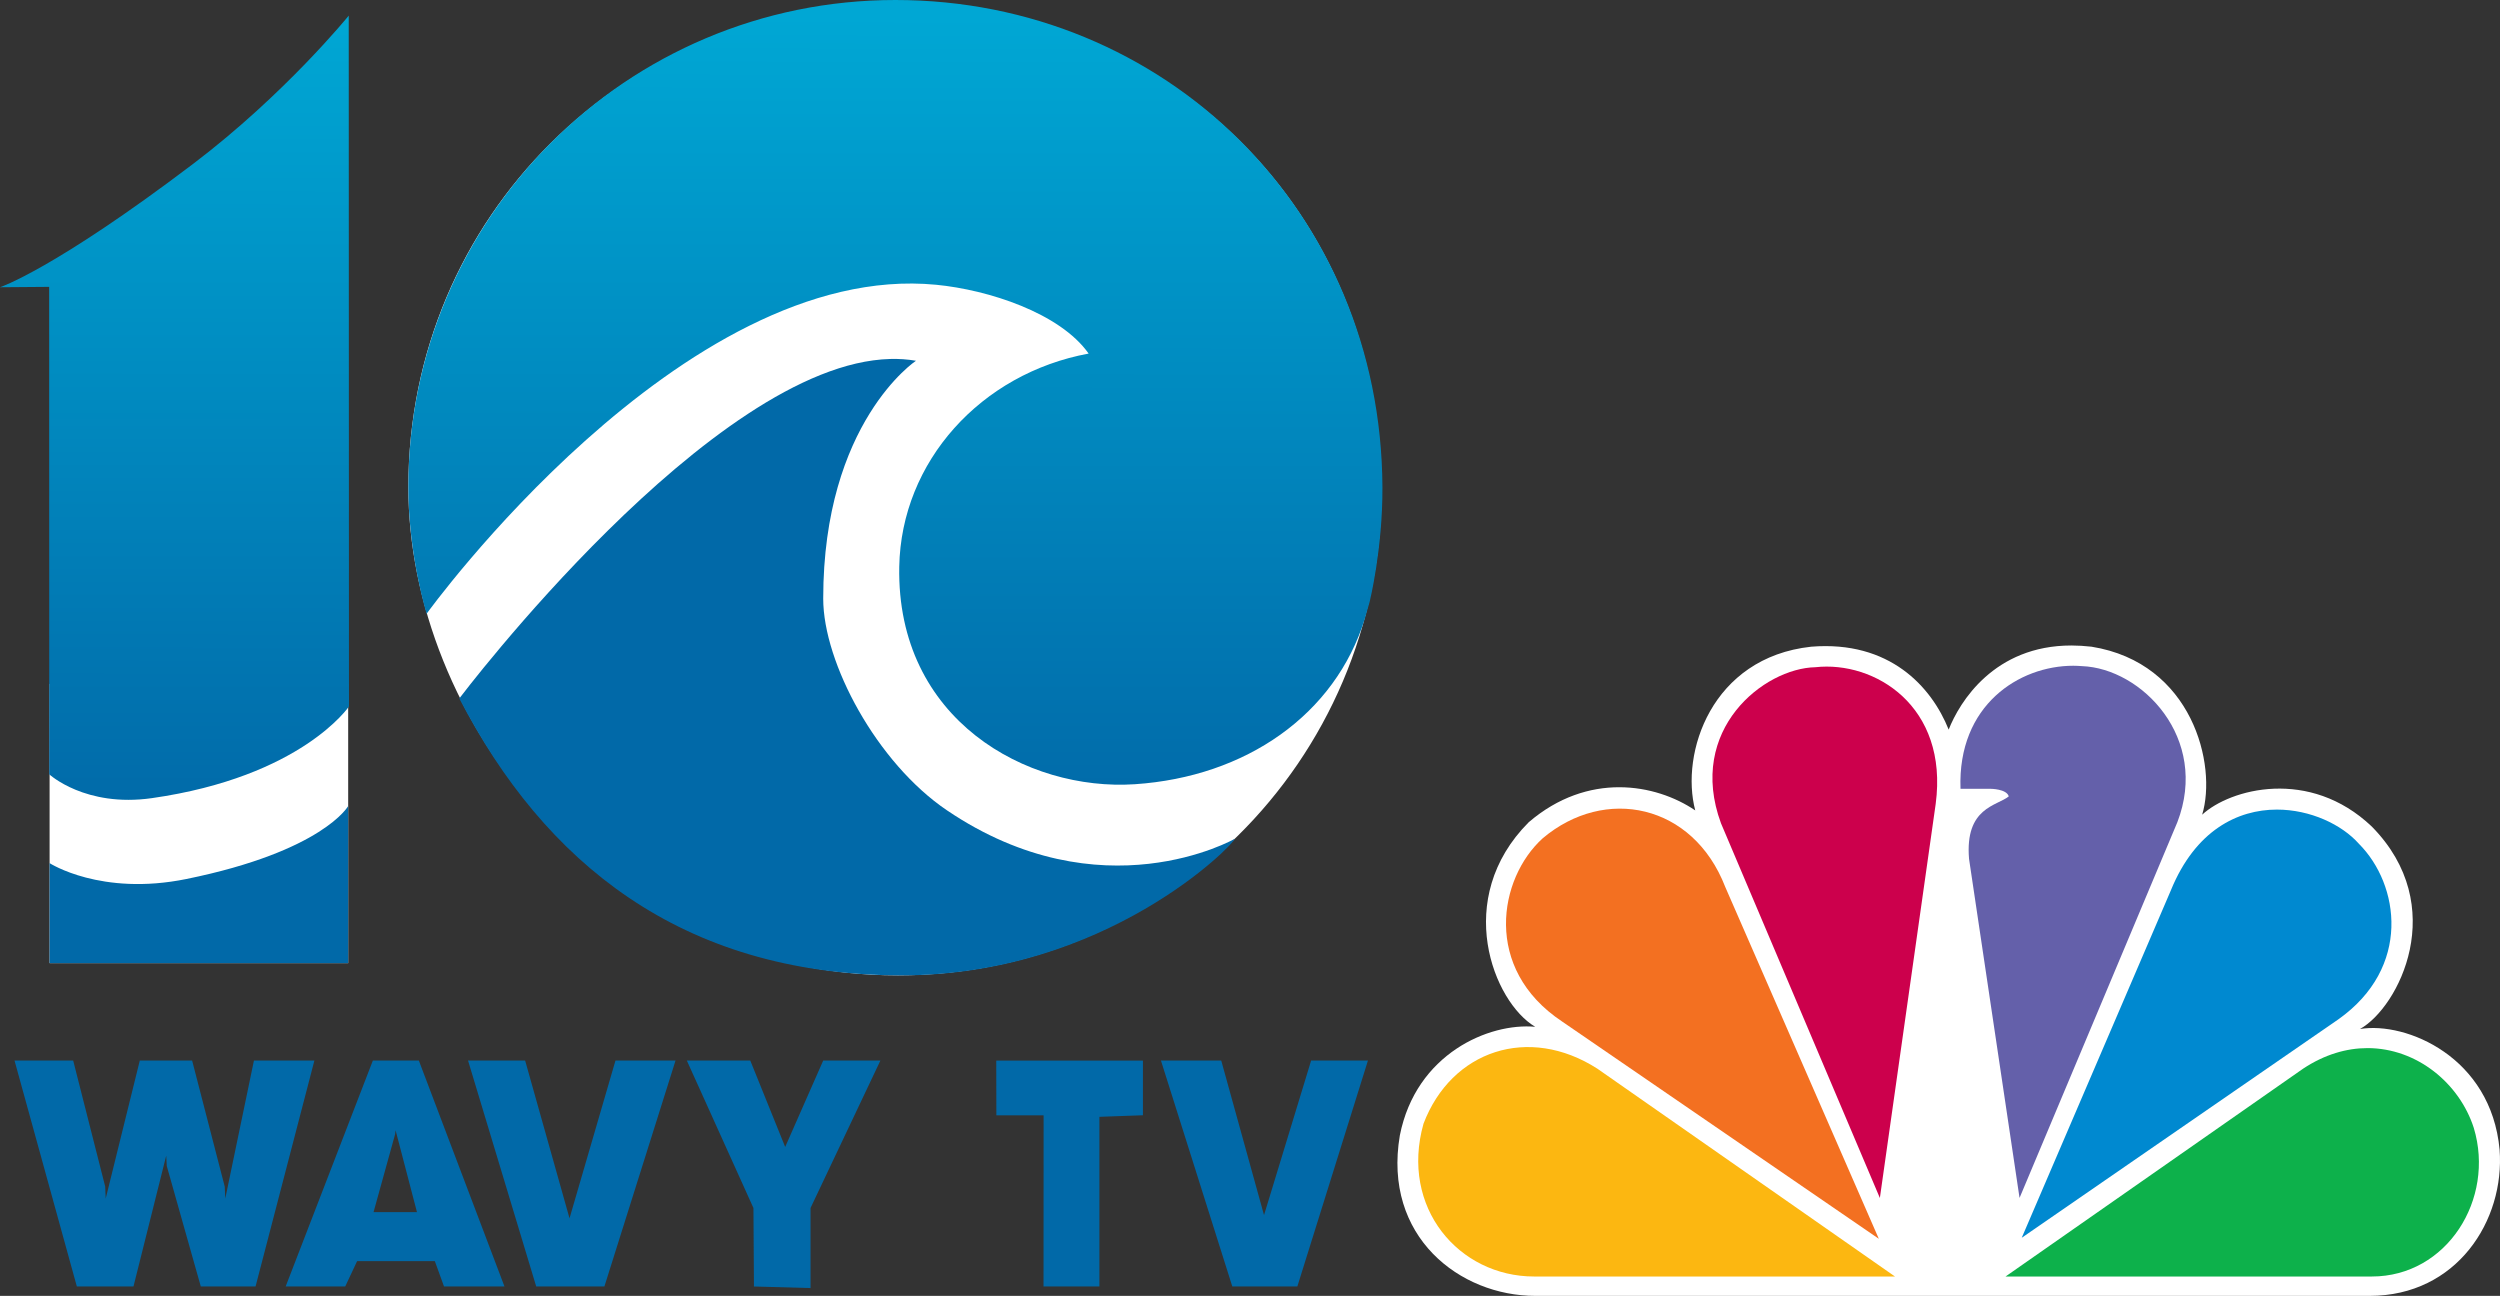
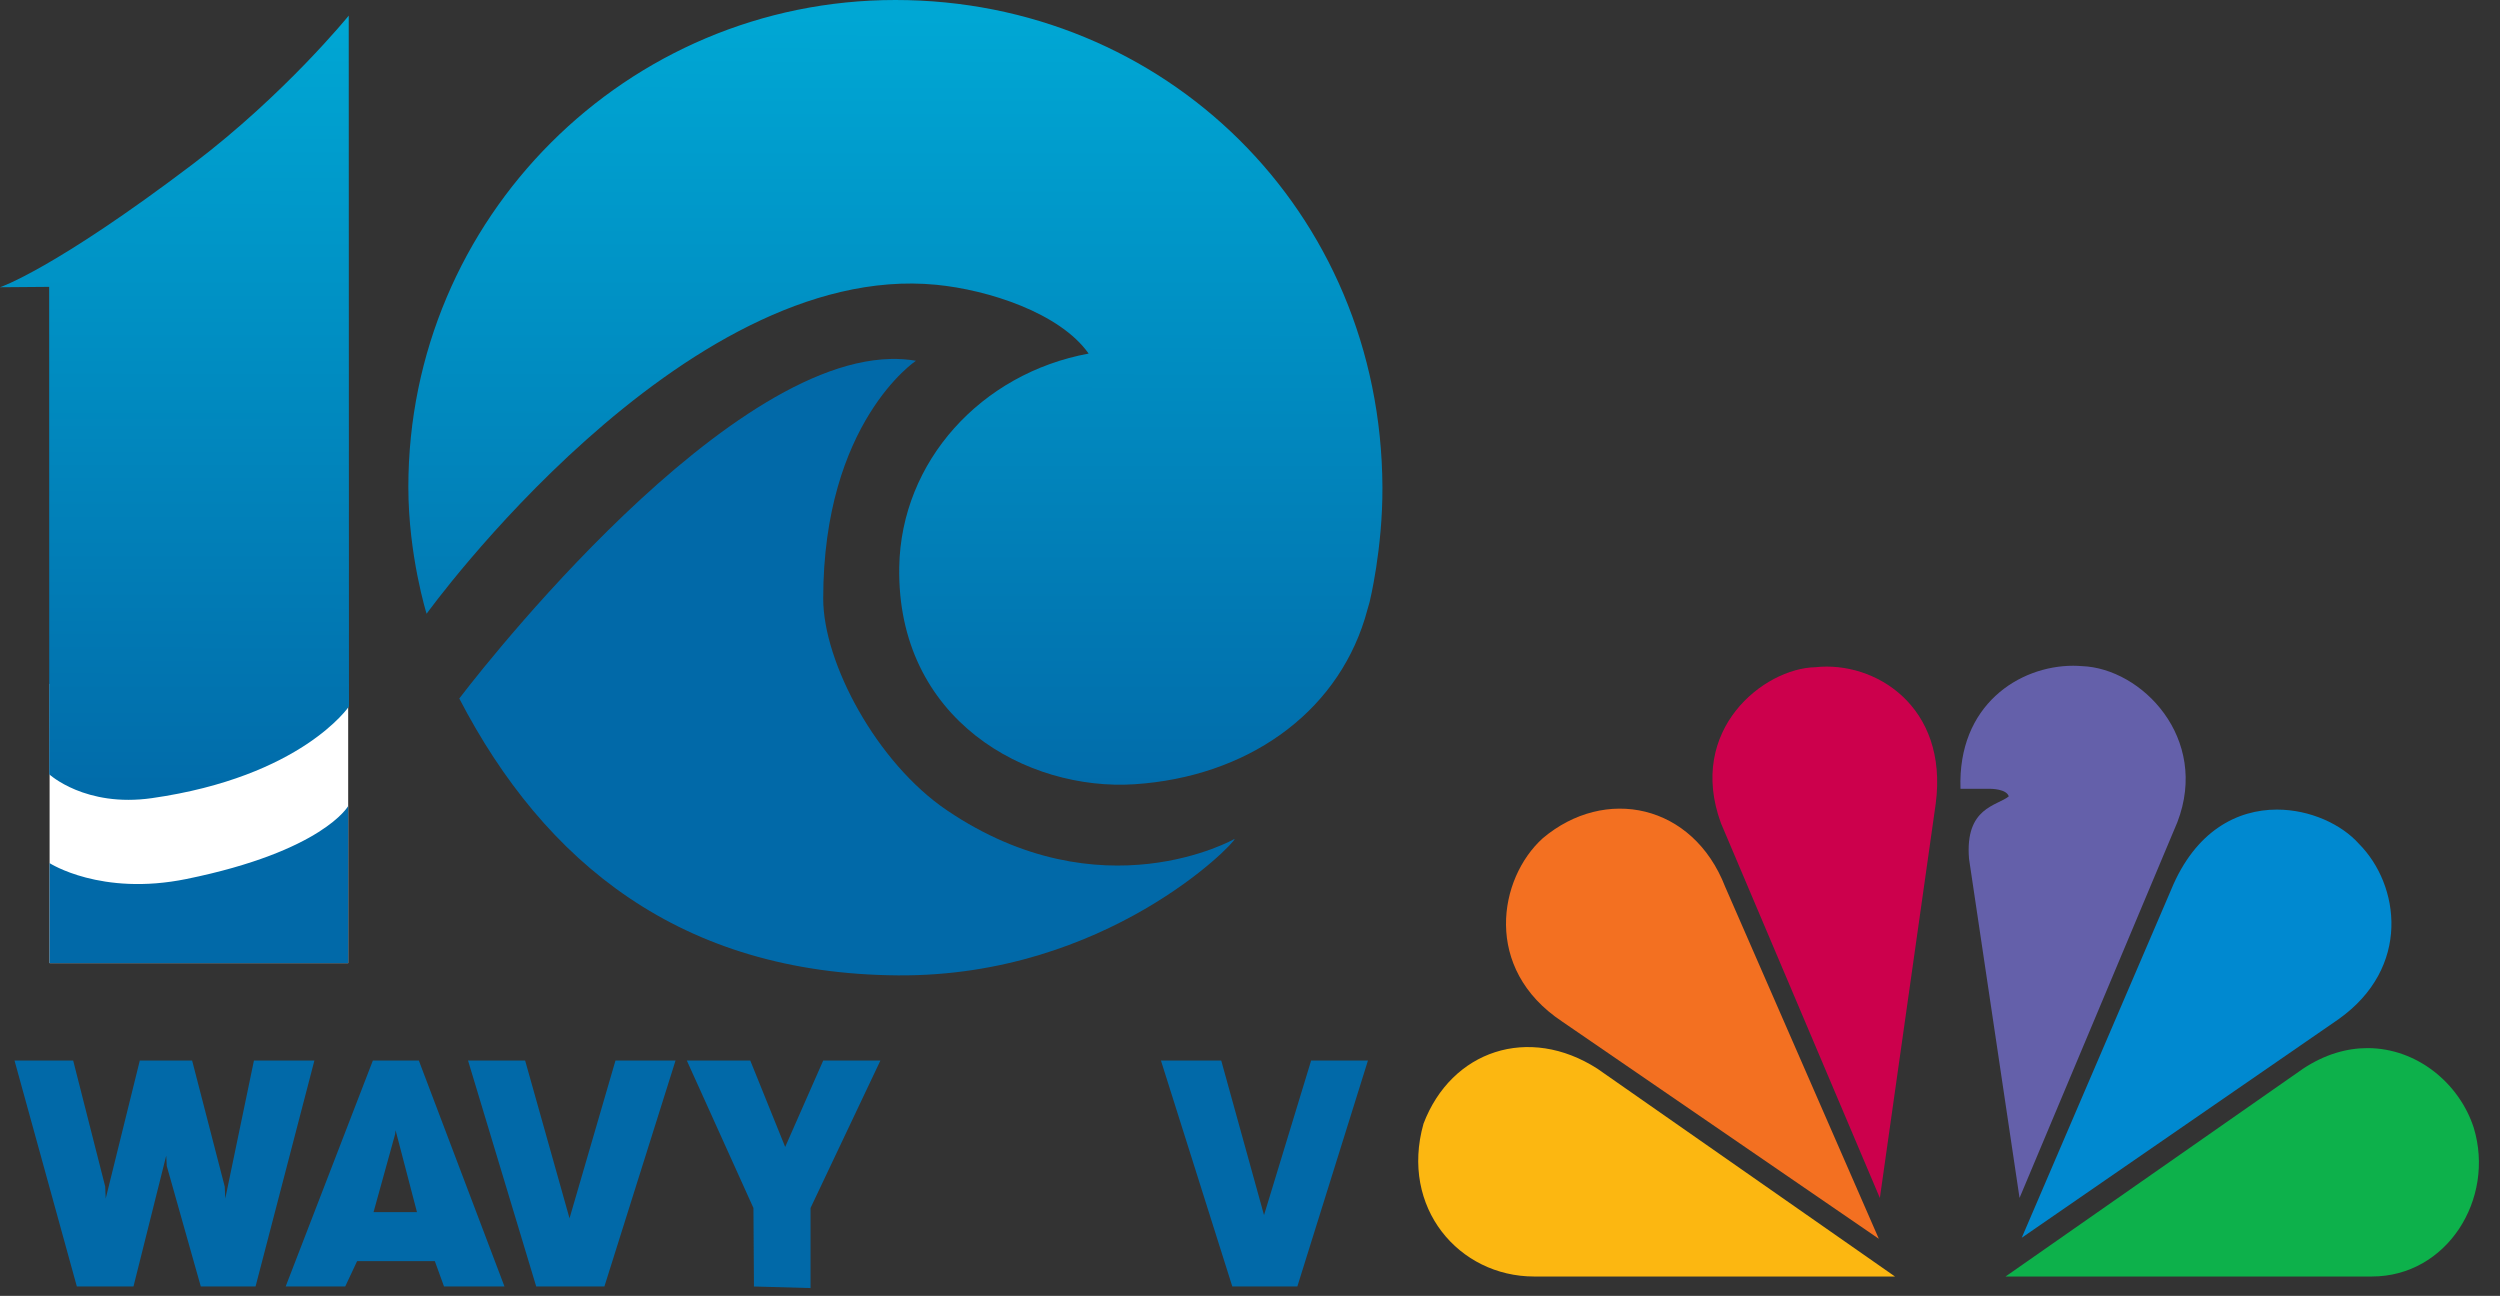
<svg xmlns="http://www.w3.org/2000/svg" xmlns:ns1="http://sodipodi.sourceforge.net/DTD/sodipodi-0.dtd" xmlns:ns2="http://www.inkscape.org/namespaces/inkscape" xmlns:xlink="http://www.w3.org/1999/xlink" version="1.1" id="Layer_1" x="0px" y="0px" width="695.915" height="360.727" viewBox="0 0 695.915 360.727" enable-background="new 0 0 594 774" xml:space="preserve" ns1:docname="WAVY_TV-NBC.svg" ns2:version="1.1 (c68e22c387, 2021-05-23)">
  <rect x="0" y="0" width="695.915" height="360.727" fill="#333333" stroke="none" />
  <defs id="defs23643">
    <linearGradient ns2:collect="always" id="linearGradient35676">
      <stop style="stop-color:#0169a8;stop-opacity:1;" offset="0" id="stop35672" />
      <stop style="stop-color:#00a7d4;stop-opacity:1" offset="1" id="stop35674" />
    </linearGradient>
    <linearGradient ns2:collect="always" xlink:href="#linearGradient35676" id="linearGradient34278" x1="597.34" y1="278.851" x2="597.496" y2="53.955" gradientUnits="userSpaceOnUse" gradientTransform="translate(-500.42,-49.607)" />
    <linearGradient ns2:collect="always" xlink:href="#linearGradient35676" id="linearGradient34280" x1="597.34" y1="278.851" x2="597.496" y2="53.955" gradientUnits="userSpaceOnUse" gradientTransform="translate(-500.42,-49.607)" />
  </defs>
  <ns1:namedview id="namedview23641" pagecolor="#505050" bordercolor="#eeeeee" borderopacity="1" ns2:pageshadow="0" ns2:pageopacity="0" ns2:pagecheckerboard="0" showgrid="false" ns2:zoom="0.84730901" ns2:cx="673.30807" ns2:cy="292.10122" ns2:window-width="1366" ns2:window-height="715" ns2:window-x="-8" ns2:window-y="-8" ns2:window-maximized="1" ns2:current-layer="Layer_1" ns2:snap-bbox="true" ns2:bbox-paths="true" ns2:bbox-nodes="true" ns2:snap-bbox-midpoints="true" ns2:snap-bbox-edge-midpoints="true" ns2:object-paths="true" ns2:snap-intersection-paths="true" ns2:snap-smooth-nodes="true" ns2:snap-midpoints="true" />
-   <path id="path3113" ns2:connector-curvature="0" d="m 542.445,203.095 c -4.785,-11.946 -16.442,-24.849 -38.272,-23.076 -27.809,3.023 -36.476,29.674 -32.273,45.573 -11.076,-7.5 -29.909,-10.798 -46.348,3.283 -21.225,21.277 -9.872,50.05 1.796,56.952 -12.859,-1.191 -33.182,7.498 -37.679,30.228 -4.783,28.221 16.731,44.673 37.679,44.673 h 232.295 c 24.224,0 37.665,-20.956 36.157,-40.72 -2.377,-25.794 -25.98,-35.691 -38.855,-33.57 10.757,-6.001 25.124,-34.193 3.279,-56.356 -17.34,-16.494 -39.447,-10.493 -47.22,-3.299 4.191,-13.779 -2.68,-42.261 -30.806,-46.766 -1.944,-0.217 -3.816,-0.334 -5.6,-0.334 -21.47,0.003 -31.123,15.697 -34.153,23.413" style="fill:#ffffff;stroke:none;stroke-width:0.541" />
  <path id="polyline70" clip-path="url(#SVGID_9_)" style="fill:#0169a8;fill-opacity:1;stroke:none;stroke-width:7.79" d="m 29.284,330.305 0.14,3.334 9.489,-38.414 h 14.568 l 9.076,35.08 0.148,3.334 7.985,-38.414 H 87.517 L 71.134,358.117 H 55.896 L 46.423,324.571 46.275,321.665 37.153,358.117 H 21.393 L 4.043,295.225 h 16.329 l 8.912,35.08" />
  <path style="fill:#0169a8;fill-opacity:1;stroke:none;stroke-width:7.79" ns2:connector-curvature="0" id="path72" d="M 116.069,337.418 H 103.979 l 5.999,-21.665 0.14,-1.122 5.952,22.787 m 4.97,13.641 2.563,7.058 h 16.827 l -23.839,-62.892 h -12.8 l -24.275,62.892 h 16.578 l 3.311,-7.058 z" clip-path="url(#SVGID_9_)" />
  <path id="polyline74" clip-path="url(#SVGID_9_)" style="fill:#0169a8;fill-opacity:1;stroke:none;stroke-width:7.79" d="m 158.535,339.139 12.792,-43.914 h 16.718 l -19.803,62.892 h -18.977 l -18.977,-62.892 h 15.892 l 12.356,43.914" />
  <path id="polyline76" clip-path="url(#SVGID_9_)" style="fill:#0169a8;fill-opacity:1;stroke:none;stroke-width:7.79" d="m 191.192,295.225 h 17.661 l 9.715,24.049 10.587,-24.049 h 15.916 l -19.445,41.04 v 22.288 l -15.752,-0.436 -0.14,-21.852 -18.541,-41.04" />
-   <path id="polyline78" clip-path="url(#SVGID_9_)" style="fill:#0169a8;fill-opacity:1;stroke:none;stroke-width:7.79" d="m 306.038,358.117 h -15.557 l 0.023,-47.654 h -13.15 l -0.031,-15.23 h 40.829 v 15.215 l -12.114,0.436 v 47.233" />
  <path id="polyline80" clip-path="url(#SVGID_9_)" style="fill:#0169a8;fill-opacity:1;stroke:none;stroke-width:7.79" d="m 351.861,338.251 13.111,-43.026 h 15.815 l -19.655,62.892 h -18.097 l -19.866,-62.892 h 16.781 l 11.912,43.026" />
-   <path clip-path="url(#SVGID_11_)" d="m 249.176,0.701 c 76.735,0.171 135.389,58.81 135.389,135.615 0,76.362 -61.513,135.195 -134.556,135.195 -82.594,0 -136.34,-71.82 -136.34,-135.927 0,-75.123 60.391,-135.062 135.506,-134.883" id="path90" ns2:connector-curvature="0" style="fill:#ffffff;stroke:none;stroke-width:7.79" />
  <path style="fill:#0169a8;fill-opacity:1;stroke:none;stroke-width:7.79" d="m 247.816,99.926 c -49.593,1.286 -119.969,94.514 -119.969,94.514 23.675,45.605 61.584,76.652 122.162,77.072 57.929,0.397 93.898,-36.911 93.68,-38.002 0,0 -37.073,21.178 -80.109,-7.955 -19.544,-13.231 -34.426,-41.094 -34.426,-58.918 0,-49.087 25.818,-66.211 25.818,-66.211 -2.328,-0.404 -4.717,-0.563 -7.156,-0.5 z" id="path37906" />
  <path style="fill:url(#linearGradient34280);fill-opacity:1;stroke:none;stroke-width:7.79" d="m 249.246,0 c -74.874,0 -135.576,60.703 -135.576,135.576 0,19.009 5.08,35.275 5.08,35.275 0,0 71.048,-98.44 141.84,-91.584 14.514,1.402 34.487,7.86 42.449,19.156 -29.939,5.523 -52.181,30.001 -52.719,59.348 -0.779,42.66 35.642,62.518 65.572,60.531 30.897,-2.064 55.764,-19.312 64.045,-46.127 l 1.324,-4.635 c 0,0.008 3.646,-14.771 3.561,-31.965 C 384.456,58.584 324.12,0 249.246,0 Z" id="path92" />
  <path id="polyline96" clip-path="url(#SVGID_9_)" style="fill:#ffffff;stroke:none;stroke-width:8.948" d="M 96.92,268.106 H 13.805 v -77.725 h 83.116 v 77.725" />
  <path style="fill:#0169a8;fill-opacity:1;stroke:none;stroke-width:7.79" d="m 96.92,224.379 c 0,0 -7.029,12.56 -45.014,20.301 -23.827,4.856 -38.102,-4.416 -38.102,-4.416 v 27.842 h 83.115 z" id="path37902" />
  <path style="fill:url(#linearGradient34278);fill-opacity:1;stroke:none;stroke-width:7.79" d="m 97.076,4.348 c 0,0 -17.653,21.797 -43.252,41.219 C 14.989,75.022 0,79.961 0,79.961 l 13.688,-0.109 0.023,135.686 c 0,0 10.027,9.285 28.568,6.637 41.71,-5.967 54.859,-25.529 54.859,-25.521 z" id="path98" />
  <path id="path3115" ns2:connector-curvature="0" d="m 429.422,233.366 c -12.265,11.102 -16.728,36.258 5.38,50.964 l 88.2,60.511 -42.766,-97.975 c -8.961,-23.12 -33.476,-28.162 -50.814,-13.5" style="fill:#f37021;stroke:none;stroke-width:0.541" />
  <path id="path3117" ns2:connector-curvature="0" d="m 505.344,185.73 c -14.337,0.292 -35.865,17.365 -26.284,43.435 l 44.231,104.313 15.542,-109.718 c 3.597,-27.262 -17.035,-39.847 -33.489,-38.03" style="fill:#cc004c;stroke:none;stroke-width:0.541" />
  <path id="path3119" ns2:connector-curvature="0" d="m 545.736,219.577 h 8.363 c 0,0 4.466,0 5.074,2.107 -3.291,2.688 -12.249,3.024 -11.061,17.381 l 14.06,94.399 43.929,-104.588 c 8.985,-23.352 -9.875,-42.855 -26.605,-43.451 -0.781,-0.056 -1.566,-0.102 -2.377,-0.102 -15.017,0 -32.225,10.913 -31.383,34.253" style="fill:#6460aa;stroke:none;stroke-width:0.541" />
  <path id="path3121" ns2:connector-curvature="0" d="m 604.333,247.754 -41.55,96.8 88.174,-60.831 c 20.325,-14.417 17.047,-37.465 5.67,-48.858 -4.77,-5.362 -13.528,-9.504 -22.805,-9.504 -10.96,-0.002 -22.689,5.812 -29.489,22.393" style="fill:#0089d0;stroke:none;stroke-width:0.541" />
  <path id="path3123" ns2:connector-curvature="0" d="m 641.085,297.497 -82.806,57.839 h 101.958 c 20.918,0 34.36,-21.569 28.384,-41.36 -4.002,-12.44 -15.844,-22.206 -29.588,-22.22 -5.785,0.002 -11.92,1.745 -17.948,5.741" style="fill:#0db14b;stroke:none;stroke-width:0.541" />
  <path id="path3125" ns2:connector-curvature="0" d="m 427.045,355.336 h 100.454 l -82.826,-57.839 c -19.135,-12.294 -40.651,-5.101 -48.418,15.301 -6.584,23.355 9.855,42.538 30.791,42.538" style="fill:#fcb711;fill-opacity:1;stroke:none;stroke-width:0.541" />
</svg>